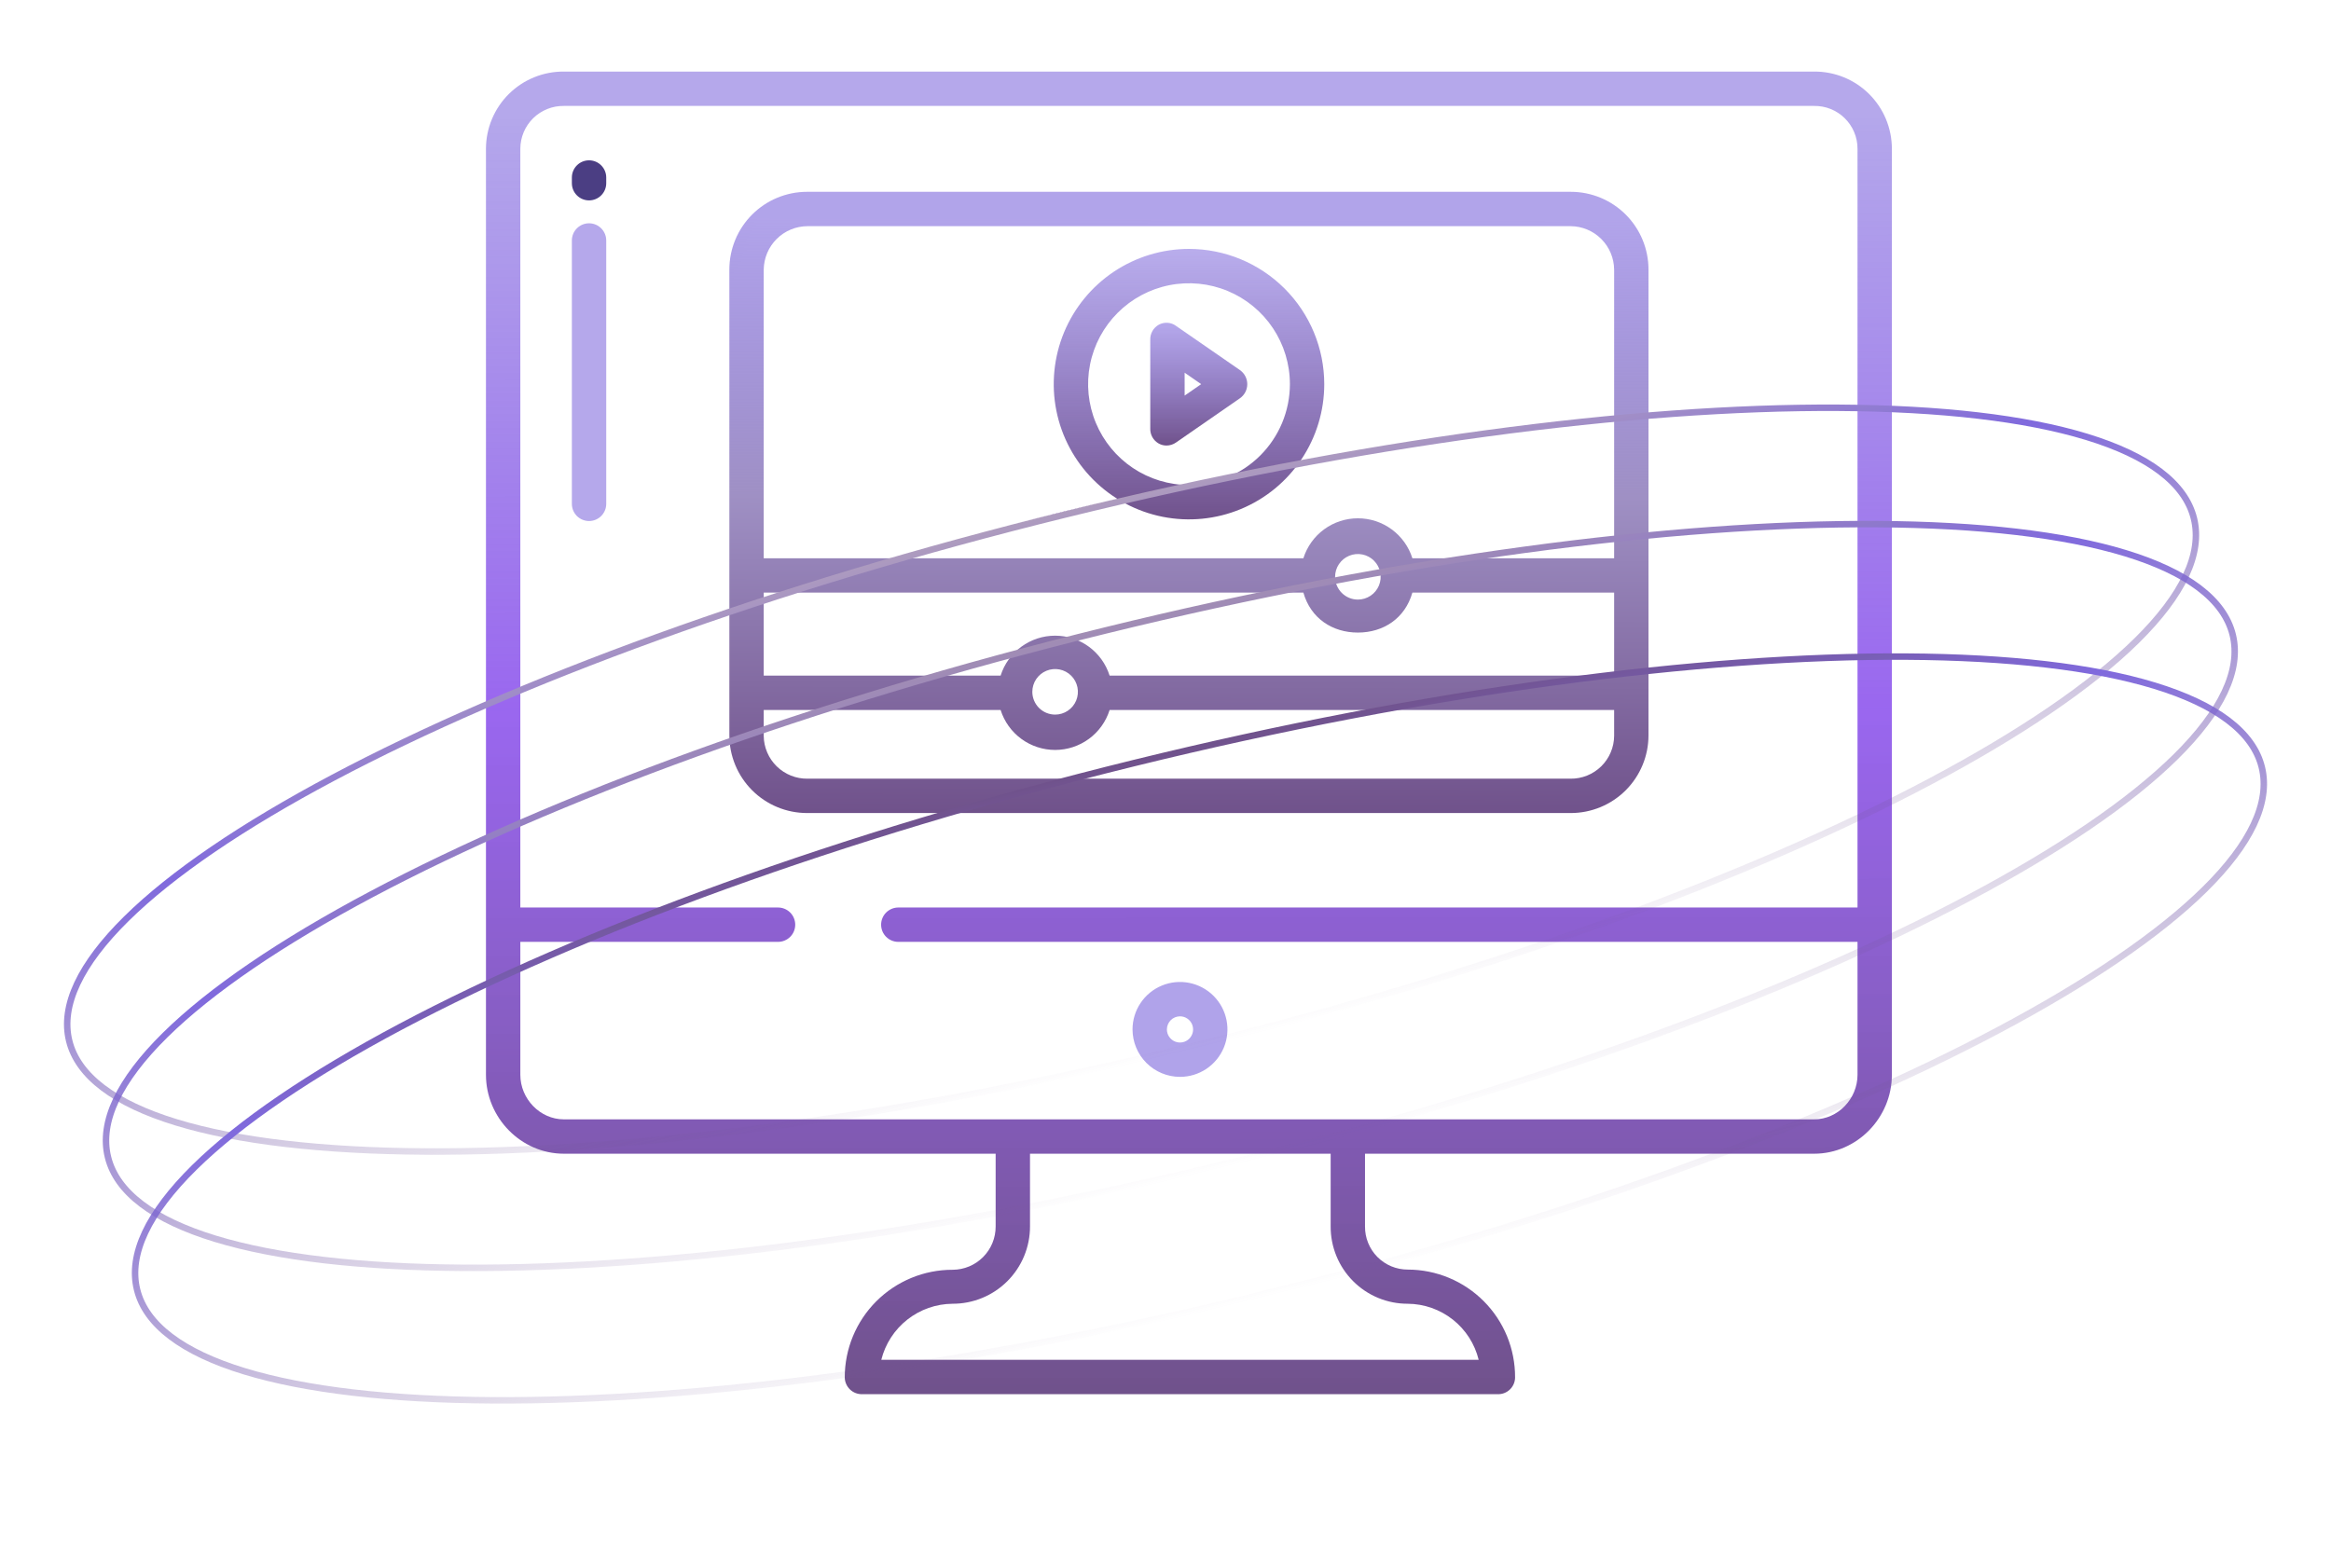
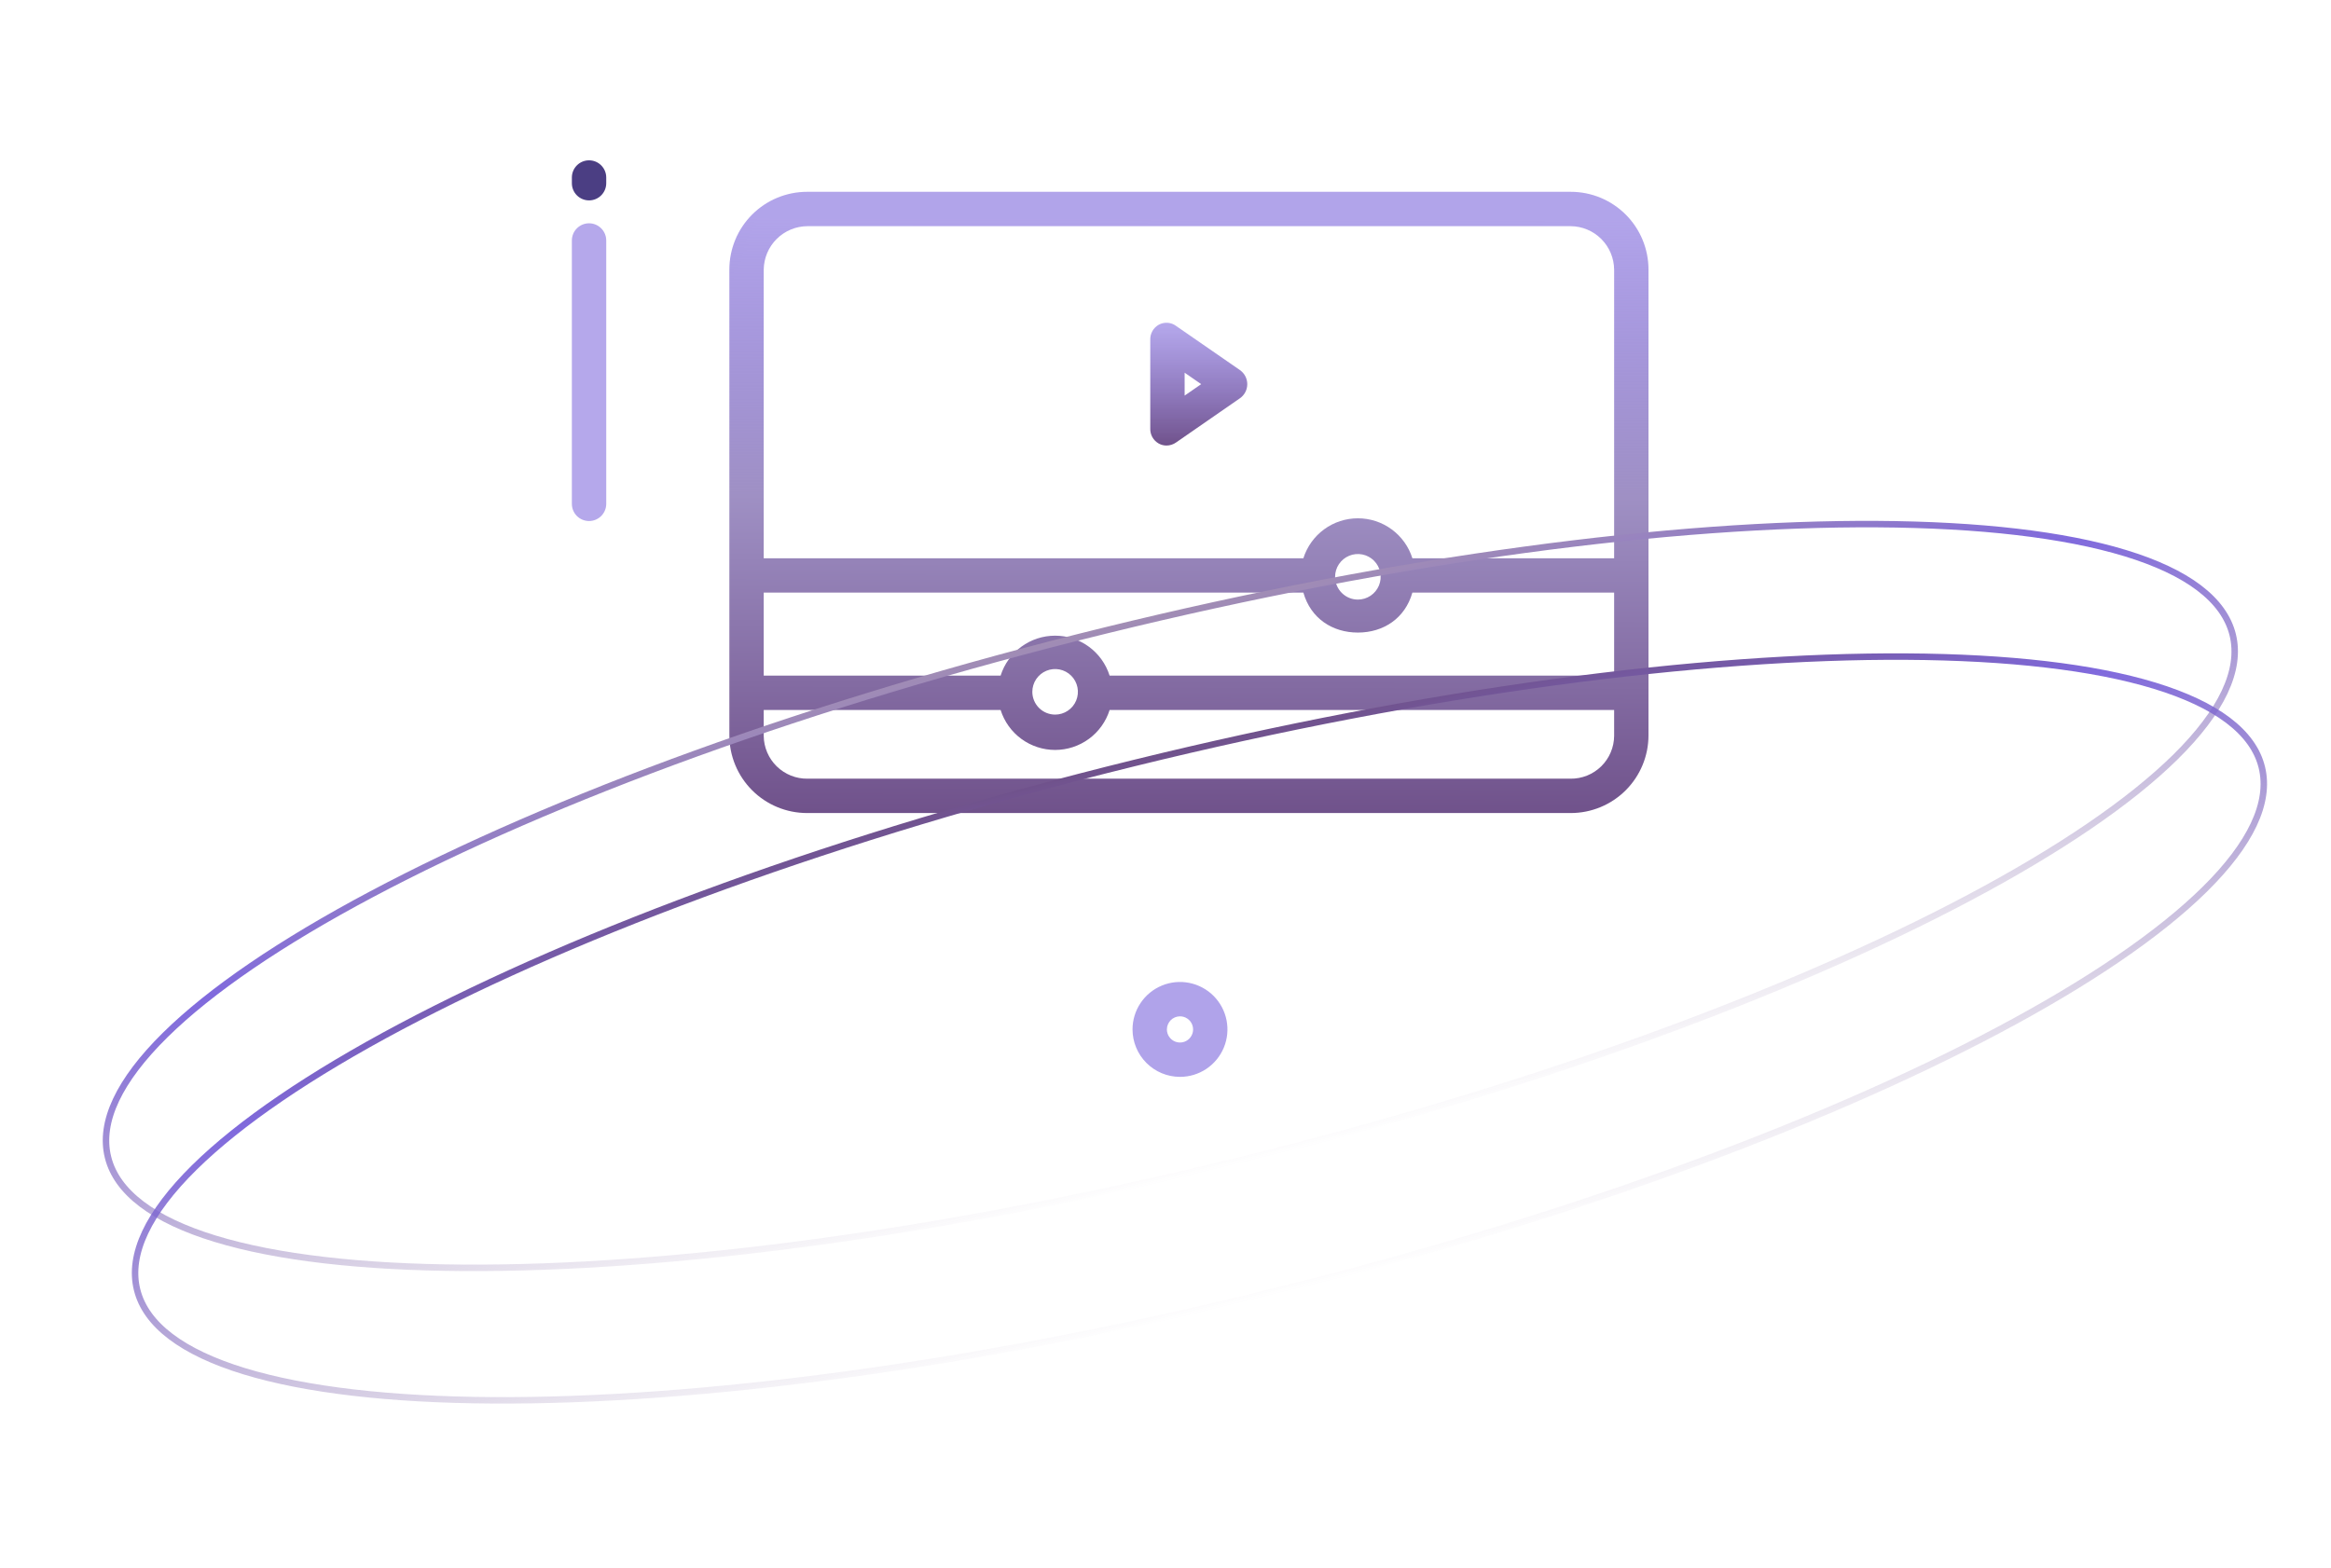
<svg xmlns="http://www.w3.org/2000/svg" width="159" height="107" viewBox="0 0 159 107" fill="none">
-   <path d="M123.745 4.883H38.462C37.768 4.878 37.08 5.01 36.437 5.271C35.794 5.532 35.209 5.918 34.715 6.406C34.222 6.893 33.829 7.474 33.56 8.114C33.291 8.753 33.151 9.44 33.148 10.134V73.329C33.148 76.253 35.538 78.711 38.462 78.711H67.914V83.671C67.916 84.058 67.842 84.442 67.695 84.8C67.549 85.159 67.333 85.484 67.06 85.759C66.787 86.034 66.463 86.252 66.105 86.402C65.748 86.551 65.365 86.628 64.978 86.629C64.012 86.627 63.056 86.816 62.164 87.184C61.272 87.553 60.461 88.093 59.777 88.775C59.094 89.457 58.552 90.267 58.182 91.158C57.812 92.05 57.621 93.006 57.621 93.971C57.623 94.124 57.655 94.275 57.716 94.416C57.776 94.557 57.864 94.684 57.974 94.79C58.084 94.897 58.214 94.981 58.356 95.037C58.499 95.093 58.651 95.12 58.804 95.117H102.173C102.326 95.12 102.477 95.093 102.619 95.036C102.761 94.98 102.89 94.896 102.999 94.789C103.108 94.683 103.195 94.555 103.254 94.415C103.314 94.274 103.345 94.124 103.345 93.971C103.349 93.007 103.162 92.051 102.796 91.159C102.43 90.268 101.891 89.457 101.211 88.774C100.53 88.09 99.722 87.548 98.832 87.178C97.942 86.808 96.987 86.617 96.023 86.616C95.638 86.616 95.256 86.54 94.9 86.392C94.545 86.243 94.222 86.026 93.951 85.752C93.68 85.478 93.466 85.153 93.322 84.796C93.177 84.438 93.105 84.056 93.109 83.671V78.711H123.745C126.668 78.711 129.047 76.253 129.047 73.329V10.134C129.045 9.441 128.906 8.754 128.639 8.115C128.371 7.475 127.979 6.895 127.487 6.407C126.994 5.919 126.41 5.533 125.768 5.271C125.125 5.01 124.438 4.878 123.745 4.883ZM96.023 88.947C97.14 88.955 98.223 89.336 99.1 90.029C99.977 90.722 100.597 91.688 100.863 92.773H60.114C60.385 91.686 61.01 90.721 61.891 90.028C62.771 89.335 63.857 88.955 64.977 88.947C65.671 88.949 66.358 88.814 66.999 88.549C67.64 88.285 68.223 87.896 68.714 87.406C69.204 86.915 69.593 86.333 69.858 85.692C70.123 85.051 70.259 84.364 70.258 83.671V78.711H90.766V83.671C90.762 84.363 90.895 85.049 91.158 85.69C91.42 86.33 91.807 86.913 92.296 87.403C92.784 87.894 93.365 88.283 94.005 88.548C94.645 88.813 95.331 88.948 96.023 88.947ZM126.703 61.914H61.273C60.963 61.914 60.665 62.038 60.445 62.257C60.225 62.477 60.102 62.775 60.102 63.086C60.102 63.397 60.225 63.695 60.445 63.915C60.665 64.134 60.963 64.258 61.273 64.258H126.703V73.329C126.703 74.96 125.375 76.367 123.745 76.367H38.462C36.831 76.367 35.493 74.961 35.493 73.329V64.258H53.071C53.382 64.258 53.68 64.134 53.9 63.915C54.12 63.695 54.243 63.397 54.243 63.086C54.243 62.775 54.12 62.477 53.9 62.257C53.68 62.038 53.382 61.914 53.071 61.914H35.492V10.134C35.495 9.748 35.574 9.366 35.725 9.01C35.876 8.655 36.096 8.332 36.372 8.062C36.648 7.792 36.975 7.579 37.333 7.436C37.692 7.292 38.076 7.221 38.462 7.227H123.745C124.13 7.221 124.513 7.293 124.871 7.436C125.229 7.58 125.555 7.793 125.83 8.063C126.105 8.334 126.324 8.656 126.474 9.011C126.624 9.367 126.702 9.748 126.703 10.134V61.914Z" fill="url(#paint0_linear)" />
  <path d="M80.489 73.468C81.129 73.468 81.755 73.278 82.287 72.923C82.819 72.567 83.234 72.061 83.479 71.47C83.724 70.878 83.788 70.228 83.663 69.6C83.539 68.972 83.23 68.395 82.778 67.942C82.325 67.489 81.748 67.181 81.12 67.056C80.492 66.931 79.841 66.995 79.25 67.24C78.658 67.485 78.153 67.9 77.797 68.433C77.441 68.965 77.251 69.591 77.251 70.231C77.252 71.089 77.594 71.912 78.201 72.519C78.808 73.126 79.63 73.467 80.489 73.468ZM80.489 69.338C80.665 69.338 80.838 69.39 80.985 69.489C81.132 69.587 81.246 69.726 81.314 69.889C81.382 70.053 81.399 70.232 81.365 70.406C81.33 70.579 81.245 70.738 81.12 70.863C80.995 70.988 80.836 71.073 80.663 71.108C80.489 71.142 80.31 71.124 80.147 71.057C79.983 70.989 79.844 70.874 79.746 70.727C79.647 70.581 79.595 70.408 79.595 70.231C79.596 69.994 79.69 69.767 79.857 69.6C80.025 69.432 80.252 69.338 80.489 69.338Z" fill="url(#paint1_linear)" />
  <path d="M40.18 10.938C39.869 10.938 39.571 11.061 39.351 11.281C39.131 11.501 39.008 11.799 39.008 12.109V12.5C39.008 12.811 39.131 13.109 39.351 13.329C39.571 13.548 39.869 13.672 40.18 13.672C40.49 13.672 40.789 13.548 41.008 13.329C41.228 13.109 41.352 12.811 41.352 12.5V12.109C41.352 11.799 41.228 11.501 41.008 11.281C40.789 11.061 40.49 10.938 40.18 10.938Z" fill="#4B3E83" />
  <path d="M40.18 15.234C39.869 15.234 39.571 15.358 39.351 15.578C39.131 15.797 39.008 16.095 39.008 16.406V34.375C39.008 34.686 39.131 34.984 39.351 35.204C39.571 35.423 39.869 35.547 40.18 35.547C40.49 35.547 40.789 35.423 41.008 35.204C41.228 34.984 41.352 34.686 41.352 34.375V16.406C41.352 16.095 41.228 15.797 41.008 15.578C40.789 15.358 40.49 15.234 40.18 15.234Z" fill="url(#paint2_linear)" />
  <path d="M107.143 13.086H55.052C53.646 13.086 52.297 13.645 51.303 14.639C50.309 15.633 49.75 16.982 49.75 18.388V50.167C49.75 51.573 50.309 52.921 51.303 53.916C52.297 54.91 53.646 55.469 55.052 55.469H107.143C108.549 55.469 109.898 54.91 110.892 53.916C111.887 52.921 112.445 51.573 112.445 50.167V18.388C112.445 16.982 111.887 15.633 110.892 14.639C109.898 13.645 108.549 13.086 107.143 13.086ZM110.102 50.207C110.098 50.594 110.019 50.977 109.867 51.333C109.716 51.69 109.495 52.013 109.219 52.284C108.942 52.555 108.615 52.769 108.256 52.913C107.896 53.057 107.512 53.129 107.125 53.125H55.082C54.694 53.13 54.309 53.058 53.949 52.914C53.589 52.77 53.261 52.556 52.983 52.285C52.706 52.014 52.484 51.691 52.332 51.334C52.179 50.978 52.098 50.594 52.094 50.207V48.438H68.253C68.502 49.228 68.997 49.919 69.666 50.409C70.334 50.899 71.142 51.164 71.971 51.164C72.8 51.164 73.607 50.899 74.275 50.409C74.944 49.919 75.439 49.228 75.688 48.438H110.102V50.207ZM70.416 47.199C70.416 46.891 70.507 46.591 70.678 46.335C70.849 46.08 71.092 45.88 71.376 45.763C71.66 45.645 71.972 45.614 72.274 45.674C72.575 45.734 72.852 45.882 73.07 46.1C73.287 46.317 73.435 46.594 73.495 46.895C73.555 47.197 73.524 47.51 73.407 47.794C73.289 48.078 73.09 48.32 72.834 48.491C72.579 48.662 72.278 48.753 71.971 48.753C71.559 48.752 71.164 48.589 70.872 48.298C70.581 48.006 70.417 47.611 70.416 47.2V47.199ZM110.102 46.094H75.688C75.438 45.303 74.944 44.612 74.275 44.122C73.607 43.632 72.799 43.368 71.97 43.368C71.141 43.368 70.334 43.632 69.665 44.122C68.997 44.612 68.502 45.303 68.253 46.094H52.094V40.43H88.905C89.404 42.188 90.881 43.156 92.623 43.156C94.364 43.156 95.841 42.188 96.34 40.43H110.102V46.094ZM91.068 39.352C91.068 39.044 91.159 38.744 91.33 38.488C91.501 38.233 91.744 38.033 92.028 37.916C92.312 37.798 92.624 37.767 92.926 37.827C93.228 37.887 93.504 38.035 93.722 38.253C93.939 38.47 94.087 38.747 94.147 39.049C94.207 39.35 94.176 39.663 94.059 39.947C93.941 40.231 93.742 40.473 93.486 40.644C93.23 40.815 92.93 40.906 92.623 40.906C92.21 40.906 91.815 40.742 91.524 40.45C91.233 40.159 91.069 39.764 91.068 39.352ZM110.102 38.086H96.34C96.091 37.295 95.596 36.605 94.927 36.114C94.259 35.624 93.452 35.36 92.623 35.36C91.794 35.36 90.986 35.624 90.318 36.114C89.649 36.605 89.154 37.295 88.905 38.086H52.094V18.402C52.101 17.614 52.418 16.859 52.978 16.303C53.537 15.746 54.293 15.433 55.082 15.43H107.125C107.913 15.433 108.667 15.747 109.225 16.304C109.782 16.861 110.097 17.615 110.102 18.402V38.086Z" fill="url(#paint3_linear)" />
  <path d="M84.572 25.244L80.209 22.227C80.042 22.105 79.844 22.034 79.637 22.021C79.431 22.008 79.225 22.053 79.044 22.152C78.86 22.254 78.708 22.405 78.605 22.589C78.502 22.772 78.452 22.981 78.461 23.191V29.224C78.452 29.434 78.502 29.642 78.605 29.826C78.707 30.009 78.859 30.16 79.043 30.262C79.203 30.35 79.382 30.396 79.565 30.396C79.799 30.396 80.028 30.323 80.22 30.188L84.575 27.172C84.731 27.063 84.858 26.919 84.945 26.751C85.033 26.583 85.078 26.396 85.078 26.207C85.077 26.017 85.031 25.831 84.943 25.663C84.855 25.495 84.727 25.352 84.571 25.244H84.572ZM80.805 26.989V25.426L81.934 26.208L80.805 26.989Z" fill="url(#paint4_linear)" />
-   <path d="M81.103 16.981C79.278 16.981 77.495 17.523 75.977 18.536C74.46 19.55 73.278 20.991 72.579 22.677C71.881 24.363 71.698 26.218 72.054 28.008C72.41 29.797 73.289 31.441 74.579 32.731C75.87 34.022 77.513 34.901 79.303 35.257C81.093 35.612 82.948 35.43 84.634 34.731C86.32 34.033 87.76 32.851 88.774 31.334C89.788 29.816 90.329 28.033 90.329 26.208C90.327 23.762 89.354 21.417 87.624 19.687C85.894 17.957 83.549 16.984 81.103 16.981ZM81.103 33.09C79.742 33.09 78.411 32.686 77.279 31.93C76.148 31.174 75.266 30.099 74.745 28.841C74.224 27.584 74.087 26.2 74.353 24.865C74.618 23.53 75.274 22.303 76.237 21.341C77.199 20.378 78.425 19.723 79.761 19.457C81.096 19.192 82.48 19.328 83.737 19.849C84.995 20.37 86.07 21.252 86.826 22.384C87.582 23.516 87.986 24.847 87.986 26.208C87.984 28.032 87.258 29.782 85.967 31.072C84.677 32.362 82.928 33.088 81.103 33.09Z" fill="url(#paint5_linear)" />
-   <path d="M149.651 35.374C150.243 37.782 148.881 40.614 145.752 43.701C142.635 46.775 137.82 50.046 131.66 53.316C119.343 59.855 101.695 66.367 81.637 71.298C61.579 76.23 42.923 78.643 28.979 78.561C22.005 78.52 16.221 77.855 12.034 76.576C7.83 75.293 5.311 73.415 4.719 71.007C4.127 68.599 5.489 65.767 8.618 62.681C11.735 59.606 16.55 56.336 22.71 53.066C35.028 46.527 52.675 40.015 72.733 35.083C92.791 30.152 111.447 27.739 125.391 27.82C132.366 27.861 138.149 28.526 142.336 29.805C146.54 31.089 149.059 32.966 149.651 35.374Z" stroke="url(#paint6_linear)" stroke-width="0.441" />
  <path d="M152.297 43.311C152.889 45.719 151.527 48.55 148.398 51.637C145.281 54.712 140.466 57.982 134.306 61.252C121.989 67.791 104.341 74.303 84.283 79.235C64.225 84.166 45.569 86.579 31.625 86.497C24.651 86.457 18.867 85.792 14.68 84.513C10.476 83.229 7.957 81.352 7.365 78.944C6.773 76.535 8.135 73.704 11.264 70.617C14.381 67.543 19.196 64.272 25.356 61.002C37.673 54.463 55.321 47.951 75.379 43.02C95.437 38.088 114.093 35.675 128.037 35.757C135.012 35.798 140.795 36.463 144.982 37.742C149.186 39.025 151.705 40.903 152.297 43.311Z" stroke="url(#paint7_linear)" stroke-width="0.441" />
  <path d="M154.282 52.349C154.874 54.758 153.512 57.589 150.383 60.676C147.266 63.75 142.45 67.021 136.29 70.291C123.973 76.83 106.325 83.342 86.267 88.273C66.21 93.205 47.554 95.618 33.609 95.536C26.635 95.495 20.852 94.83 16.664 93.552C12.461 92.268 9.941 90.391 9.349 87.982C8.757 85.574 10.119 82.743 13.248 79.656C16.365 76.581 21.181 73.311 27.341 70.041C39.658 63.502 57.306 56.99 77.364 52.058C97.421 47.127 116.077 44.714 130.022 44.796C136.996 44.837 142.779 45.501 146.967 46.78C151.17 48.064 153.69 49.941 154.282 52.349Z" stroke="url(#paint8_linear)" stroke-width="0.441" />
  <defs>
    <linearGradient id="paint0_linear" x1="81.098" y1="95.312" x2="81" y2="4.819" gradientUnits="userSpaceOnUse">
      <stop stop-color="#70528B" />
      <stop offset="0.516" stop-color="#925BEE" stop-opacity="0.93" />
      <stop offset="0.964" stop-color="#806ADD" stop-opacity="0.59" />
    </linearGradient>
    <linearGradient id="paint1_linear" x1="1717.7" y1="3226.41" x2="1717.7" y2="532.361" gradientUnits="userSpaceOnUse">
      <stop stop-color="#70528B" />
      <stop offset="0.466" stop-color="#B99DD7" />
      <stop offset="1" stop-color="#806ADD" stop-opacity="0.62" />
    </linearGradient>
    <linearGradient id="paint2_linear" x1="149.164" y1="9927.73" x2="149.164" y2="1475.3" gradientUnits="userSpaceOnUse">
      <stop stop-color="#70528B" />
      <stop offset="0.495" stop-color="#BAA5CC" />
      <stop offset="0.969" stop-color="#806ADD" stop-opacity="0.58" />
    </linearGradient>
    <linearGradient id="paint3_linear" x1="81" y1="55.422" x2="81.098" y2="14.039" gradientUnits="userSpaceOnUse">
      <stop stop-color="#70528B" />
      <stop offset="0.521" stop-color="#9F90C4" />
      <stop offset="0.98" stop-color="#806ADD" stop-opacity="0.61" />
    </linearGradient>
    <linearGradient id="paint4_linear" x1="81.769" y1="22.019" x2="81.769" y2="30.396" gradientUnits="userSpaceOnUse">
      <stop stop-color="#806ADD" stop-opacity="0.58" />
      <stop offset="1" stop-color="#70528B" />
    </linearGradient>
    <linearGradient id="paint5_linear" x1="81.103" y1="16.981" x2="81.103" y2="35.434" gradientUnits="userSpaceOnUse">
      <stop stop-color="#806ADD" stop-opacity="0.55" />
      <stop offset="1" stop-color="#70528B" />
    </linearGradient>
    <linearGradient id="paint6_linear" x1="72.68" y1="34.869" x2="81.689" y2="71.512" gradientUnits="userSpaceOnUse">
      <stop stop-color="#855BAA" />
      <stop offset="0" stop-color="#AE9CBE" />
      <stop offset="0.261" stop-color="#806ADD" />
      <stop offset="1" stop-color="#70528B" stop-opacity="0" />
    </linearGradient>
    <linearGradient id="paint7_linear" x1="75.326" y1="42.806" x2="84.335" y2="79.449" gradientUnits="userSpaceOnUse">
      <stop stop-color="#A18DB4" />
      <stop offset="0.261" stop-color="#806ADD" />
      <stop offset="1" stop-color="#70528B" stop-opacity="0" />
    </linearGradient>
    <linearGradient id="paint8_linear" x1="77.311" y1="51.844" x2="86.32" y2="88.487" gradientUnits="userSpaceOnUse">
      <stop stop-color="#70528B" />
      <stop offset="0.261" stop-color="#806ADD" />
      <stop offset="1" stop-color="#70528B" stop-opacity="0" />
    </linearGradient>
  </defs>
</svg>